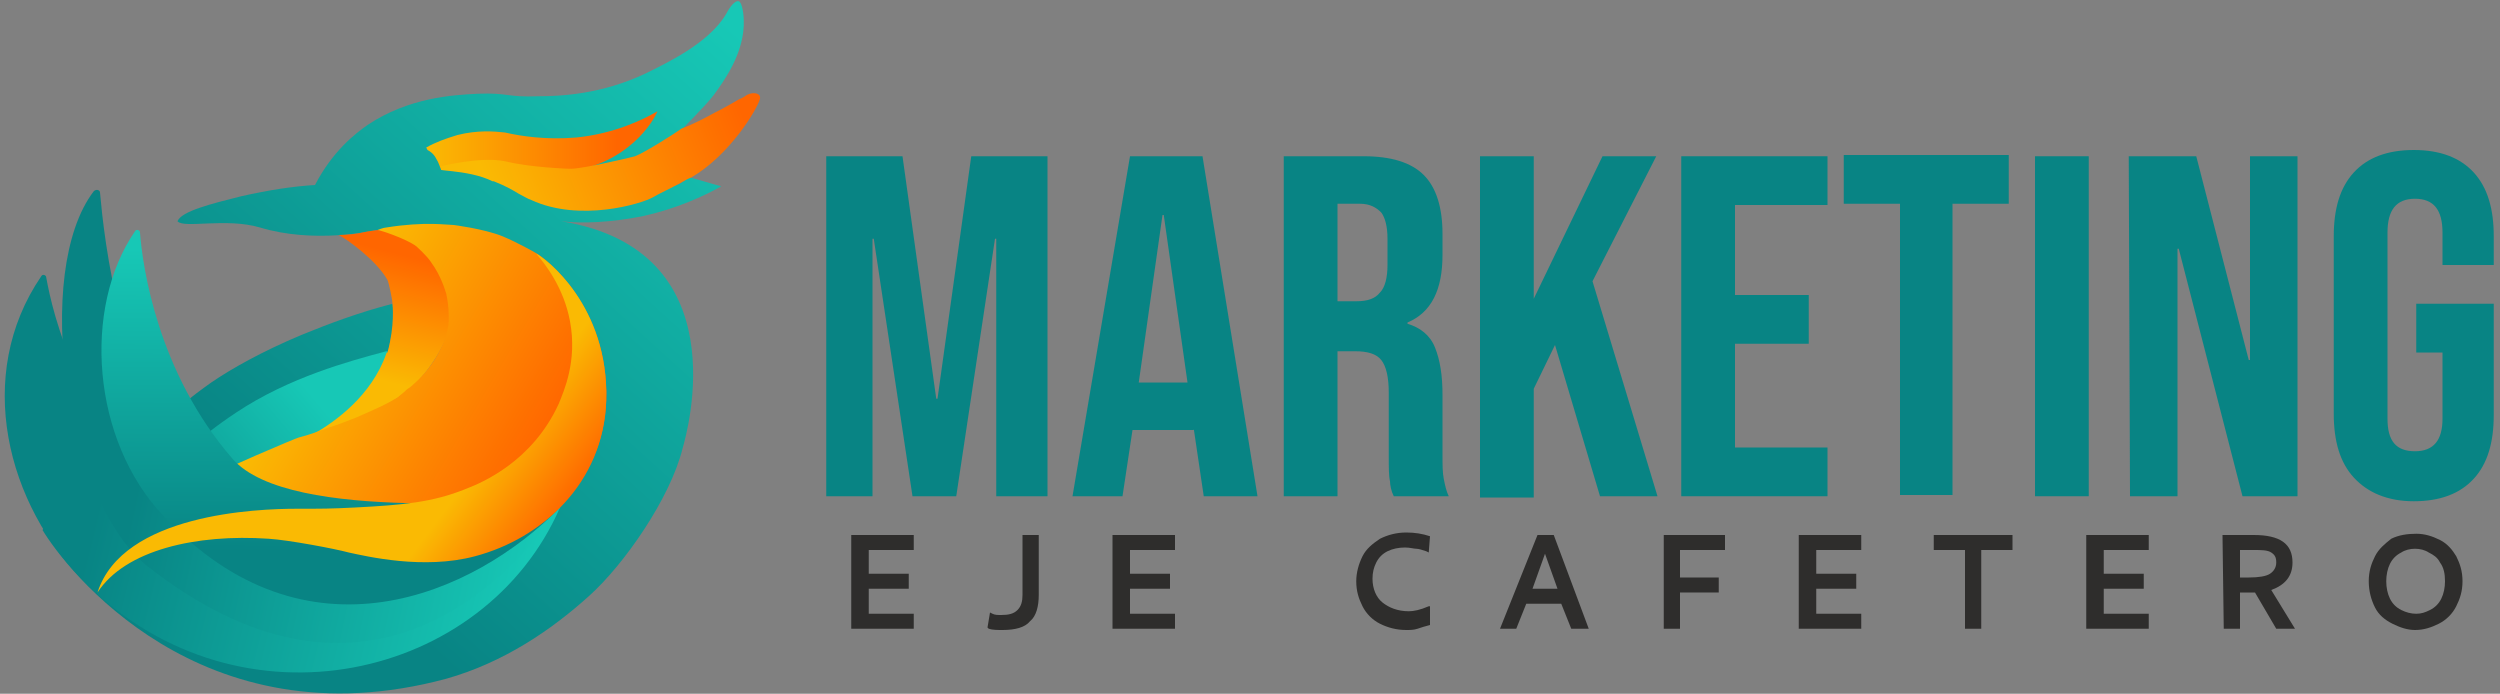
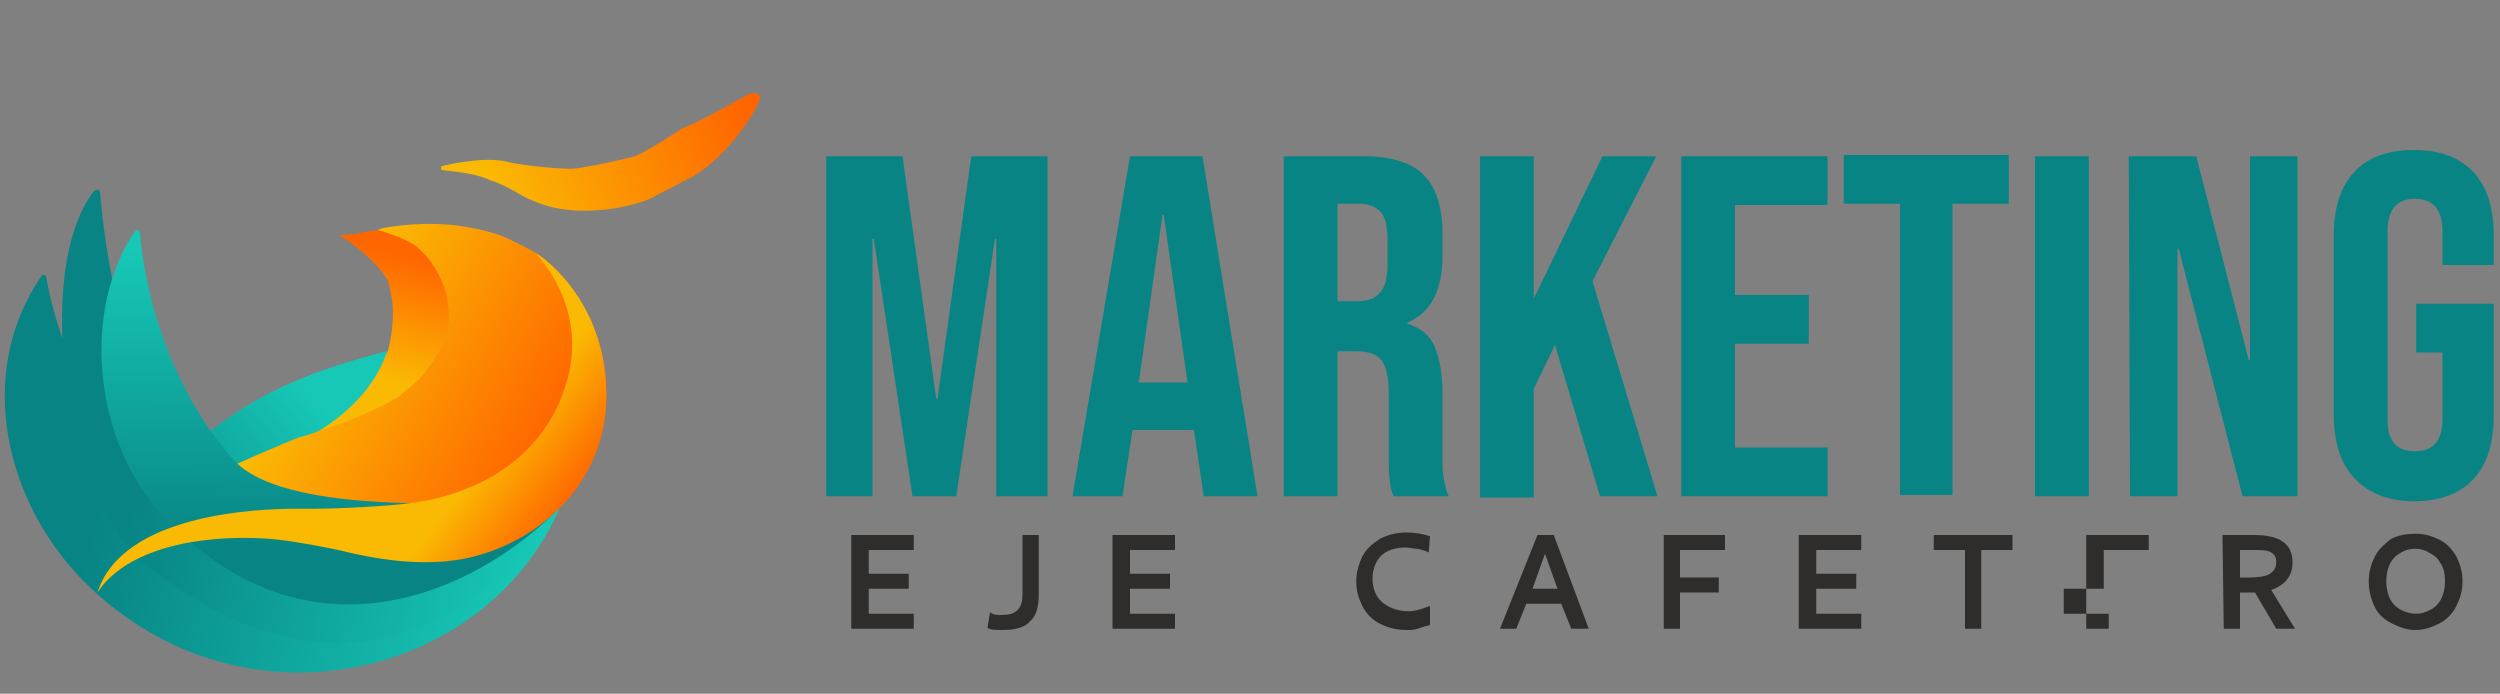
<svg xmlns="http://www.w3.org/2000/svg" version="1.1" id="Capa_1" x="0px" y="0px" viewBox="0 0 200 55.5" style="enable-background:new 0 0 200 55.5;" xml:space="preserve">
  <rect x="0" y="0" width="200" height="55.5" fill="#808080" stroke="none" />
  <style type="text/css">
	.st0{fill:none;}
	.st1{fill:#F4C000;}
	.st2{fill:url(#SVGID_1_);}
	.st3{fill:#769416;}
	.st4{fill:url(#SVGID_00000049938231217050528410000014871736562464471711_);}
	.st5{fill:url(#SVGID_00000097466086868895026870000001946302455447248825_);}
	.st6{fill:#FFFFFF;}
	.st7{fill:url(#SVGID_00000000905192486893923750000000124398476035358642_);}
	.st8{fill:url(#SVGID_00000026858504503805447670000002085895186427332028_);}
	.st9{fill:url(#SVGID_00000132795356786558989290000006194799635079774880_);}
	.st10{fill:url(#SVGID_00000146470252013202627930000003488733789446275207_);}
	.st11{fill:url(#SVGID_00000077290743904740933250000010200912528298564493_);}
	.st12{fill:url(#SVGID_00000163773779817351783530000009555704134515198111_);}
	.st13{fill:url(#SVGID_00000043429616932701021110000017873615716597536388_);}
	.st14{fill:#088484;}
	.st15{fill:#2E2D2C;}
</style>
  <g>
    <g>
      <path class="st0" d="M40.4,22.3c0.3,0.9,0.4,1.5,0.4,2.5c0,0.8,0.1,2.2-0.4,3.8c-0.6,2-1.8,3.3-2.6,4c-1.8,1.8-3.8,2.6-5.3,3.2    c-1.1,0.4-2.2,0.7-4.5,1.2c-3.1,0.7-3.5,0.6-5.6,1.2c-2.2,0.6-3.7,1.2-4.8,1.6c-1.8,0.7-4,1.8-6.5,3.3c0.8-0.3,1.6-0.6,2.5-0.8    c4.8-1.2,8.9-0.1,10.6,0.5c5.4,2.2,9.6,2,12,1.8c0.9-0.1,1.9-0.2,3.1-0.7c5.7-2,8.1-7.4,8.2-7.7c0.5-1.2,1.6-4.3,0.7-8.1    c-0.3-1.1-1.3-4.9-4.9-7.5c-2.5-1.8-5.1-2.2-6.9-2.5c0.6,0.3,1,0.6,1.5,1C38.6,19.7,39.7,20.7,40.4,22.3z" />
      <path class="st0" d="M30.9,18.3c0.5-0.1,0.9-0.1,1.3-0.2C31.8,18.1,31.3,18.2,30.9,18.3z" />
      <path class="st0" d="M35.9,25.7v-0.1C35.9,25.6,35.9,25.6,35.9,25.7z" />
      <path class="st0" d="M33.5,20C33.5,19.9,33.5,19.9,33.5,20C33.5,19.9,33.5,19.9,33.5,20z" />
      <path class="st0" d="M8.6,44.5c0.7-0.4,1.6-0.9,2.5-1.3c-0.7,0.3-1.4,0.6-2.2,1.1C8.8,44.4,8.7,44.4,8.6,44.5z" />
      <path class="st0" d="M31,18.6L31,18.6L31,18.6z" />
      <path class="st0" d="M35.7,23.5L35.7,23.5c0.2,0.8,0.2,1.5,0.2,2c0-0.1,0-0.1,0-0.2C35.9,24.7,35.9,24.1,35.7,23.5z" />
      <path class="st0" d="M33.4,19.8c-0.8-0.6-1.6-1-2.2-1.2C31.8,18.8,32.6,19.2,33.4,19.8z" />
      <path class="st0" d="M36.3,13.8c0.9,0.1,2,0.3,3.2,0.8C38.5,14.1,37.2,13.9,36.3,13.8z" />
      <path class="st0" d="M35.4,13.7v-0.3h-0.1C35.4,13.6,35.4,13.7,35.4,13.7z" />
      <path class="st0" d="M34,11.7c0.1,0,0.1,0.1,0.2,0.1l-0.1-0.2C34.1,11.7,34.1,11.7,34,11.7z" />
      <path class="st0" d="M35.4,13.7c0.1,0,0.2,0,0.3,0C35.6,13.7,35.4,13.7,35.4,13.7z" />
      <path class="st1" d="M7.4,45.3L7.4,45.3c0,0,0.4-0.3,1.2-0.8C8.2,44.8,7.8,45,7.4,45.3L7.4,45.3z" />
      <path class="st1" d="M11.2,43.2L11.2,43.2C11.2,43.2,11.1,43.2,11.2,43.2C11.1,43.2,11.2,43.2,11.2,43.2z" />
      <linearGradient id="SVGID_1_" gradientUnits="userSpaceOnUse" x1="58.521" y1="55.903" x2="15.283" y2="8.372" gradientTransform="matrix(1 0 0 -1 0 58)">
        <stop offset="0" style="stop-color:#17C8B6" />
        <stop offset="0.827" style="stop-color:#088484" />
      </linearGradient>
-       <path class="st2" d="M51.4,17.3c2.7-0.6,4.9-1.6,6.3-2.4c-0.8-0.2-1.7-0.5-2.5-0.7c-0.3,0.1-0.5,0.3-0.8,0.5    C51.9,16,52.6,8.9,52.5,9c-0.4,0.7-1.1,1.8-2.3,2.7c-1.8,1.4-3.7,1.8-4.6,1.9h0.1h0.1c0.5,0,1.9-0.1,3.6-0.5l0.3-0.1    c0.1,0,0.2-0.1,0.2-0.1c0.3-0.1,0.6-0.2,0.9-0.3c1.9-0.8,3.6-2.1,3.6-2.1s2.1-2.1,2.7-2.9c0.8-1.1,2.5-3.4,2.4-6    c0-0.3-0.1-1.4-0.4-1.5c-0.4-0.1-0.9,0.8-1,1c-1.4,2.4-4.9,4-6.5,4.8c-3.4,1.6-6.6,1.8-8.5,1.8c-2.6,0.1-2.4-0.3-4.9-0.2    c-2,0.1-5.5,0.3-8.8,2.5c-1,0.7-2.8,2.1-4.2,4.8c-1.7,0.1-3.7,0.4-5.9,0.9c-2.4,0.6-4.8,1.2-5.1,2c0.5,0.6,3.9-0.3,6.6,0.5    c4.3,1.3,8.9,0.3,9.3,0.2c0.1,0,10.6,0.3,13.2,2.2c3.6,2.6,5.3,9.8,5.2,10.9c-0.1,2.2-0.7,3.9-1,4.7c-0.1,0.3-2.4,5.7-8.2,7.7    c-1.2,0.4-2.2,0.6-3.1,0.7c-2.3,0.3-6.5,0.4-12-1.8c-1.7-0.6-5.8-1.7-10.6-0.5c-0.9,0.2-1.7,0.5-2.5,0.8l0,0l0,0    c-1,0.4-1.8,0.9-2.5,1.3c-0.8,0.5-1.2,0.8-1.2,0.8l0,0l0,0c0,0,0,0-0.1,0c1.9-3.1,5.5-8,11.7-12.1c4.4-2.7,9-4.1,12-4.9l0,0    c0-0.1,0.1-0.2,0.1-0.3c0.1-0.5,0.3-1.4,0.4-1.9c0-0.5,0-1.1-0.1-1.7c-2.7,0.7-5.1,1.6-7.3,2.5c-3.1,1.3-5.6,2.7-7.2,3.8    c-3.4,2.4-5.5,4.6-6.1,5.2c-2,2.2-6.4,4.9-7.4,6.6c1.8,3,12.6,17.2,32.3,11.9c4.6-1.3,8.4-3.9,11.4-6.6c2.8-2.5,6.5-7.8,7.5-11.8    c0.4-1.4,4.5-15.9-9.7-18.2C46.6,17.9,48.8,17.8,51.4,17.3z" />
      <path class="st0" d="M48.2,28.1c-0.3-1.1-1.3-4.9-4.9-7.5c-2.5-1.8-5.1-2.2-6.9-2.5c0.6,0.3,1,0.6,1.5,1c0.6,0.5,1.7,1.5,2.3,3.1    c0.3,0.9,0.4,1.5,0.4,2.5c0,0.8,0.1,2.2-0.4,3.8c-0.6,2-1.8,3.3-2.6,4c-0.7,0.7-1.4,1.3-2.2,1.7c1.1,1.1,2.4,2.3,4,3.5    c1.6-2.5,5.1-7.4,8.1-6.7c0.3,0.1,0.5,0.2,0.8,0.3C48.6,30.5,48.5,29.3,48.2,28.1z" />
      <path class="st0" d="M30.9,18.3c0.5-0.1,0.9-0.1,1.3-0.2C31.8,18.1,31.3,18.2,30.9,18.3z" />
      <path class="st0" d="M31,18.5c-0.3-0.1-0.5-0.1-0.6-0.2c0.2,0,0.3-0.1,0.5-0.1c-0.2,0-0.3,0.1-0.5,0.1l0,0c-0.1,0-0.1,0-0.2,0.1    c0.1,0,0.2,0,0.2,0C30.6,18.4,30.8,18.5,31,18.5z" />
      <path class="st0" d="M33.5,20c0.2,0.1,0.3,0.3,0.5,0.5c0.1,0.2,1.2,1.3,1.7,3.1c-0.1-0.3-0.4-1.4-1.2-2.5    C34.2,20.6,33.9,20.3,33.5,20z" />
      <path class="st0" d="M35.3,27.9c0.4-1,0.5-1.9,0.6-2.1v-0.1c-0.2,2.5-1.9,4.3-3,5.3l0,0C33.6,30.4,34.7,29.4,35.3,27.9z" />
      <path class="st0" d="M35.7,23.6c0.2,0.8,0.2,1.5,0.2,2c0-0.1,0-0.1,0-0.2C35.9,24.7,35.9,24.1,35.7,23.6z" />
      <path class="st0" d="M36.3,18.2c0.1,0,0.2,0,0.2,0C36.4,18.2,36.4,18.1,36.3,18.2C35.9,18.1,35,18,33.4,18c-0.3,0-0.7,0.1-1.1,0.1    C33.4,18,34.8,18,36.3,18.2z" />
      <path class="st0" d="M31,28.2C30.9,28.2,30.9,28.2,31,28.2C30.9,28.2,30.9,28.2,31,28.2C30.9,28.2,31,28.2,31,28.2z" />
      <path class="st0" d="M31.1,27.7c0.1-0.4,0.3-1,0.3-1.8c-0.1,0.5-0.3,1.4-0.4,1.9l0,0C31.1,27.9,31.1,27.8,31.1,27.7z" />
      <path class="st0" d="M33.4,19.8c-0.8-0.6-1.6-1-2.2-1.2C31.8,18.8,32.6,19.2,33.4,19.8z" />
-       <path class="st3" d="M32.5,31.3c0.1-0.1,0.3-0.2,0.4-0.3l0,0c-0.2,0.2-0.4,0.3-0.5,0.4C32.4,31.4,32.4,31.4,32.5,31.3z" />
      <path class="st3" d="M11.2,43.2L11.2,43.2C11.2,43.2,11.1,43.2,11.2,43.2C11.1,43.2,11.2,43.2,11.2,43.2z" />
      <path class="st3" d="M7.4,45.3L7.4,45.3L7.4,45.3c0,0,0.4-0.3,1.2-0.8C8.2,44.8,7.8,45,7.4,45.3C7.5,45.3,7.4,45.3,7.4,45.3z" />
      <path class="st3" d="M8.6,44.5c0.7-0.4,1.6-0.9,2.5-1.3c-0.7,0.3-1.4,0.6-2.2,1.1C8.8,44.4,8.7,44.4,8.6,44.5z" />
      <g>
        <linearGradient id="SVGID_00000082346299137808185890000012875460724737228463_" gradientUnits="userSpaceOnUse" x1="24.937" y1="26.472" x2="6.753" y2="11.309" gradientTransform="matrix(1 0 0 -1 0 58)">
          <stop offset="0" style="stop-color:#17C8B6" />
          <stop offset="0.827" style="stop-color:#088484" />
        </linearGradient>
        <path style="fill:url(#SVGID_00000082346299137808185890000012875460724737228463_);" d="M15.8,38.7c1.6-1,9.1-3.9,9.5-4.1     c1.6-0.8,4.6-2.9,5.7-6.4v-0.1h-0.1c-3,0.8-7.8,2.1-12,4.9c-6.2,4.1-9.7,9.2-11.6,12.3c0,0,0,0,0.1,0C7.6,45,10.9,41.6,15.8,38.7     z" />
      </g>
      <linearGradient id="SVGID_00000147195497738856677900000006823655914709719715_" gradientUnits="userSpaceOnUse" x1="29.541" y1="27.814" x2="32.622" y2="39.705" gradientTransform="matrix(1 0 0 -1 0 58)">
        <stop offset="0" style="stop-color:#FABA03" />
        <stop offset="0.827" style="stop-color:#FF6600" />
      </linearGradient>
      <path style="fill:url(#SVGID_00000147195497738856677900000006823655914709719715_);" d="M35.7,23.2c-0.5-1.8-1.8-3.1-2.3-3.5    c-0.8-0.6-2.4-1.2-3.1-1.3c-0.1,0-0.9,0.1-1.3,0.2s-1.2,0.2-1.9,0.2c0.6,0.3,3,2,3.9,3.6c0.1,0.2,0.4,1.6,0.4,1.9    c0,0.1,0.2,1.7-0.4,3.9l0,0c0,0-0.1,0-0.1,0.1c-1.2,3.4-4.1,5.4-5.6,6.3c-0.4,0.2-1.4,0.7-1.6,0.7c0.1,0,0.1,0,0.2-0.1    c0.7-0.2,1.4-0.5,2.4-0.8c0.9-0.3,1.8-0.7,2.4-1c1.8-0.8,2.7-1.2,3.7-2c0.2-0.1,0.3-0.3,0.5-0.4c1.2-1,3.1-3.7,3.1-5.4    C36,23.9,35.7,23.2,35.7,23.2z" />
      <path class="st6" d="M31,28.2" />
      <path class="st6" d="M35.7,23.5L35.7,23.5C35.7,23.6,35.7,23.6,35.7,23.5L35.7,23.5z" />
      <path class="st6" d="M31.2,18.6h-0.1C31.1,18.6,31.1,18.6,31.2,18.6z" />
      <linearGradient id="SVGID_00000093161782774506074310000000000983738794742184_" gradientUnits="userSpaceOnUse" x1="22.71" y1="26.749" x2="43.398" y2="14.481" gradientTransform="matrix(1 0 0 -1 0 58)">
        <stop offset="0" style="stop-color:#FABA03" />
        <stop offset="0.827" style="stop-color:#FF6600" />
      </linearGradient>
      <path style="fill:url(#SVGID_00000093161782774506074310000000000983738794742184_);" d="M42.8,20.2c0,0-1.4-0.8-2.6-1.3    c-1.5-0.6-3.9-0.9-3.9-0.9c-0.5,0-2.3-0.3-5.4,0.2c-0.2,0-0.7,0.2-0.7,0.2c0.2,0,2.3,0.7,3.1,1.3c0,0,0.9,0.8,1.2,1.3    c0.8,1.1,1.1,2.2,1.2,2.5l0,0l0,0c0.1,0.5,0.2,1.1,0.2,1.8c0,0.1,0,0.1,0,0.2l0,0v0.2c0,0.2-0.1,1.1-0.6,2.1    c-0.7,1.5-1.7,2.5-2.4,3.1c-0.1,0.1-0.3,0.2-0.4,0.3l-0.1,0.1c-0.1,0.1-0.5,0.4-0.6,0.5c-1,0.6-1.5,0.8-3.3,1.6    c-0.8,0.3-1.5,0.6-2.2,0.8c-0.8,0.3-1.6,0.6-2.4,0.8c-0.1,0-6.3,2.6-8,3.6c-5,2.9-8.3,6.3-8.4,6.6c0,0,0.1,0,0.1-0.1    c0.3-0.2,0.7-0.5,1.1-0.7c0.1-0.1,0.2-0.2,0.4-0.2c0.8-0.5,1.5-0.8,2.2-1.1l0,0c0,0,0.1,0,0.1-0.1c0,0-0.1,0-0.1,0.1    c0.6-0.2,1.2-0.5,1.9-0.7c1.1-0.3,2.2-0.5,3.1-0.6l0,0c1.9-0.3,5.1,0.1,8.3,1c1.5,0.4,2.1,0.7,3.2,1c1.3,0.3,6,1.6,10.1,0.5    C43.1,43,48.3,38.7,48.5,32C48.7,24.5,43.6,20.6,42.8,20.2z M16.4,41.8c0.4-0.1,0.9-0.3,1.4-0.4C17.2,41.6,16.7,41.7,16.4,41.8z" />
      <linearGradient id="SVGID_00000179634484366474843490000002077947326814108053_" gradientUnits="userSpaceOnUse" x1="557.359" y1="1061.894" x2="528.92" y2="1030.631" gradientTransform="matrix(0.477 0.879 0.879 -0.477 -1156.719 62.113)">
        <stop offset="0" style="stop-color:#17C8B6" />
        <stop offset="0.827" style="stop-color:#088484" />
      </linearGradient>
      <path style="fill:url(#SVGID_00000179634484366474843490000002077947326814108053_);" d="M44.8,40.6c0.1-0.2,0-0.4-0.2-0.4    c-2.8,0.1-23.8,3.9-30.1-0.3C6.3,34.3,4.2,25,3.7,22.2c0-0.2-0.3-0.3-0.4-0.1C-2.1,30,0.5,40.4,6.9,46.7    C19.3,58.9,38.8,54.4,44.8,40.6z" />
      <linearGradient id="SVGID_00000120521954098233738040000006601571367352883089_" gradientUnits="userSpaceOnUse" x1="532.693" y1="1184.739" x2="502.182" y2="1151.199" gradientTransform="matrix(0.405 0.914 0.725 -0.321 -1032.02 -60.136)">
        <stop offset="0" style="stop-color:#17C8B6" />
        <stop offset="0.827" style="stop-color:#088484" />
      </linearGradient>
      <path style="fill:url(#SVGID_00000120521954098233738040000006601571367352883089_);" d="M44.8,40.6c0.1-0.2-13.8,3.9-14,3.9    c-2.4-0.2-9.3-1.1-14.3-6C9.6,32.1,8.3,18.7,8,15.4c0-0.2-0.3-0.3-0.5-0.1c-4.9,6.4-2.3,24.8,4.3,30C28.5,58.4,40,47.5,44.8,40.6z    " />
      <linearGradient id="SVGID_00000089551275809200484080000006586355191971865017_" gradientUnits="userSpaceOnUse" x1="418.966" y1="1200.559" x2="448.014" y2="1192.657" gradientTransform="matrix(0.34 0.941 0.697 -0.252 -955.09 -71.743)">
        <stop offset="0" style="stop-color:#17C8B6" />
        <stop offset="0.827" style="stop-color:#088484" />
      </linearGradient>
      <path style="fill:url(#SVGID_00000089551275809200484080000006586355191971865017_);" d="M44.8,40.6c0.1-0.1,0.1-0.4-0.1-0.4    c-2.1-0.5-21.5,1.8-26.1-3.5c-6-6.9-7.2-15.4-7.4-18.1c0-0.2-0.3-0.3-0.4-0.1c-4.2,6.1-3.5,16.7,2.3,22.8    C24.5,53.5,37.9,47.6,44.8,40.6z" />
      <linearGradient id="SVGID_00000031197687334464546220000003560843568139560357_" gradientUnits="userSpaceOnUse" x1="35.217" y1="16.697" x2="42.608" y2="11.094" gradientTransform="matrix(1 0 0 -1 0 58)">
        <stop offset="0" style="stop-color:#FABA03" />
        <stop offset="0.827" style="stop-color:#FF6600" />
      </linearGradient>
      <path style="fill:url(#SVGID_00000031197687334464546220000003560843568139560357_);" d="M42.9,20.3c0.8,0.4,5.8,4.2,5.6,11.7    c-0.2,6.7-5.2,11.1-10.5,12.5c-4.1,1.1-8.7,0-10.1-0.3c-1.1-0.3-4.8-1-6.4-1.1C15.7,42.7,10,44,7.8,47.4c2-6.3,12.8-6.7,15.9-6.7    c2.1,0,2.7,0,4.7-0.1c3.8-0.2,6.2-0.4,8.9-1.5c1.3-0.5,5.3-2.2,7.4-6.8c0.4-1,1.5-3.4,0.9-6.6C45.1,23,43.6,21.1,42.9,20.3z" />
      <linearGradient id="SVGID_00000016058060368157351670000002458044522957532088_" gradientUnits="userSpaceOnUse" x1="34.172" y1="46.7" x2="52.571" y2="46.7" gradientTransform="matrix(1 0 0 -1 0 58)">
        <stop offset="0" style="stop-color:#FABA03" />
        <stop offset="0.827" style="stop-color:#FF6600" />
      </linearGradient>
-       <path style="fill:url(#SVGID_00000016058060368157351670000002458044522957532088_);" d="M40.5,13.1c2,0.4,5.1,0.6,5.1,0.6    c0.9-0.1,2.8-0.5,4.6-1.9c1.3-1,2.1-2.2,2.4-2.9c-1.2,0.7-3.5,1.8-6.5,2.1c-2.4,0.2-4.4-0.1-5.7-0.4c-0.9-0.1-2.2-0.2-3.8,0.2    c-1,0.3-1.8,0.6-2.5,1l0.1,0.2c0.2,0.1,0.5,0.3,0.7,0.7c0.2,0.3,0.3,0.7,0.4,0.9h0.1C35.5,13.4,38.5,12.7,40.5,13.1z" />
      <linearGradient id="SVGID_00000011011666008129804570000009883940139896789657_" gradientUnits="userSpaceOnUse" x1="39.683" y1="41.762" x2="63.105" y2="51.434" gradientTransform="matrix(1 0 0 -1 0 58)">
        <stop offset="0" style="stop-color:#FABA03" />
        <stop offset="0.827" style="stop-color:#FF6600" />
      </linearGradient>
      <path style="fill:url(#SVGID_00000011011666008129804570000009883940139896789657_);" d="M59.6,7.7c-0.2,0.1-0.3,0.2-0.4,0.2    c-0.7,0.4-1.2,0.7-2,1.1c-0.9,0.5-1.9,1-2.7,1.3c-0.4,0.3-2.9,1.9-3.7,2.2c-0.3,0.1-4.2,1-5.1,1h-0.1c-0.1,0-0.1,0-0.1,0    s-3.1-0.1-5.1-0.6c-2-0.4-5.1,0.4-5.1,0.4v0.3c0,0,0.8,0.1,0.9,0.1c0.9,0.1,2.2,0.3,3.2,0.8c0,0,0,0,0.1,0c1,0.4,1.5,0.7,2,1    c0.4,0.2,0.7,0.4,1,0.5c3.9,1.8,8.8,0.3,9.7-0.2c0.5-0.3,1.4-0.7,2.3-1.2c0.2-0.1,0.5-0.3,0.8-0.4c3.1-1.8,5.3-5.5,5.5-6.3    C60.9,7.4,60.1,7.3,59.6,7.7z" />
    </g>
    <g>
      <path class="st14" d="M66.1,12.5h6.1l2.7,19.4H75l2.7-19.4h6.1v27.2h-4.1V19.1h-0.1l-3.1,20.6H73l-3.1-20.6h-0.1v20.6h-3.7    C66.1,39.7,66.1,12.5,66.1,12.5z" />
      <path class="st14" d="M90.4,12.5h5.8l4.4,27.2h-4.3l-0.8-5.4v0.1h-4.9l-0.8,5.3h-4L90.4,12.5z M95,30.6l-1.9-13.4H93l-1.9,13.4H95    z" />
      <path class="st14" d="M102.7,12.5h6.4c2.2,0,3.8,0.5,4.8,1.5s1.5,2.6,1.5,4.7v1.7c0,2.8-0.9,4.6-2.8,5.4v0.1    c1,0.3,1.8,0.9,2.2,1.9c0.4,1,0.6,2.2,0.6,3.8v4.8c0,0.8,0,1.4,0.1,1.9s0.2,1,0.4,1.4h-4.4c-0.2-0.4-0.3-0.9-0.3-1.2    c-0.1-0.4-0.1-1.1-0.1-2.1v-5c0-1.2-0.2-2.1-0.6-2.6s-1.1-0.7-2.1-0.7H107v11.6h-4.3V12.5z M108.5,24.1c0.9,0,1.5-0.2,1.9-0.7    c0.4-0.4,0.6-1.2,0.6-2.2v-2.1c0-1-0.2-1.7-0.5-2.1c-0.4-0.4-0.9-0.7-1.7-0.7H107v7.8C107,24.1,108.5,24.1,108.5,24.1z" />
      <path class="st14" d="M118.4,12.5h4.3v11.4l5.5-11.4h4.3l-5.1,10l5.2,17.2H128l-3.6-12.1l-1.7,3.5v8.7h-4.3V12.5z" />
      <path class="st14" d="M134.5,12.5h11.7v3.9h-7.4v7.2h5.9v3.9h-5.9v8.3h7.4v3.9h-11.7V12.5z" />
      <path class="st14" d="M152,16.3h-4.5v-3.9h13.2v3.9h-4.5v23.3H152V16.3z" />
      <path class="st14" d="M162.8,12.5h4.3v27.2h-4.3V12.5z" />
      <path class="st14" d="M170.3,12.5h5.4l4.2,16.3h0.1V12.5h3.8v27.2h-4.4l-5.1-19.8h-0.1v19.8h-3.8L170.3,12.5L170.3,12.5z" />
      <path class="st14" d="M188.3,38.2c-1.1-1.2-1.6-2.9-1.6-5.1V18.9c0-2.2,0.5-3.9,1.6-5.1s2.7-1.8,4.8-1.8s3.7,0.6,4.8,1.8    s1.6,2.9,1.6,5.1v2.3h-4.1v-2.6c0-1.8-0.7-2.7-2.2-2.7s-2.2,0.9-2.2,2.7v14.9c0,1.8,0.7,2.6,2.2,2.6s2.2-0.9,2.2-2.6v-5.3h-2.1    v-3.9h6.2v8.9c0,2.2-0.5,3.9-1.6,5.1c-1.1,1.2-2.7,1.8-4.8,1.8S189.4,39.4,188.3,38.2z" />
    </g>
    <g>
      <g>
        <path class="st15" d="M68.1,50.3v-7.5h5V44h-3.6v1.9h3.2v1.2h-3.2v2h3.6v1.2C73.1,50.3,68.1,50.3,68.1,50.3z" />
        <path class="st15" d="M81.8,42.8h1.3v4.8c0,0.9-0.2,1.7-0.7,2.1c-0.4,0.5-1.2,0.7-2.2,0.7c-0.4,0-0.8,0-1.1-0.1L79,50.2l0.2-1.2     l0.2,0.1c0.2,0.1,0.4,0.1,0.7,0.1c0.6,0,1-0.1,1.3-0.4s0.4-0.7,0.4-1.2C81.8,47.6,81.8,42.8,81.8,42.8z" />
        <path class="st15" d="M89,50.3v-7.5h5V44h-3.6v1.9h3.2v1.2h-3.2v2H94v1.2C94,50.3,89,50.3,89,50.3z" />
        <path class="st15" d="M114.3,44.2l-0.2-0.1c-0.3-0.1-0.6-0.2-0.8-0.2c-0.2,0-0.5-0.1-0.9-0.1c-0.5,0-1,0.1-1.4,0.3     s-0.7,0.5-0.9,0.9c-0.2,0.4-0.3,0.8-0.3,1.3c0,0.8,0.3,1.5,0.8,1.9s1.2,0.7,2.1,0.7c0.4,0,0.9-0.1,1.6-0.4h0.1V50     c-0.4,0.1-0.7,0.2-1,0.3s-0.6,0.1-0.9,0.1c-0.8,0-1.5-0.2-2.1-0.5s-1.1-0.8-1.4-1.4c-0.3-0.6-0.5-1.2-0.5-2c0-0.7,0.2-1.4,0.5-2     s0.8-1,1.4-1.4c0.6-0.3,1.3-0.5,2.1-0.5c0.7,0,1.3,0.1,1.9,0.3L114.3,44.2L114.3,44.2z" />
        <path class="st15" d="M123,42.8h1.3l2.8,7.5h-1.4l-0.8-2h-2.8l-0.8,2H120L123,42.8z M124.6,47.1l-1-2.8l-1,2.8H124.6z" />
        <path class="st15" d="M134.4,44v2.2h3.1v1.2h-3.1v2.9h-1.3v-7.5h4.9V44H134.4z" />
        <path class="st15" d="M143.9,50.3v-7.5h5V44h-3.6v1.9h3.2v1.2h-3.2v2h3.6v1.2C148.9,50.3,143.9,50.3,143.9,50.3z" />
        <path class="st15" d="M154.7,42.8h6.3V44h-2.5v6.3h-1.3V44h-2.5V42.8z" />
-         <path class="st15" d="M166.9,50.3v-7.5h5V44h-3.6v1.9h3.2v1.2h-3.2v2h3.6v1.2C171.9,50.3,166.9,50.3,166.9,50.3z" />
+         <path class="st15" d="M166.9,50.3v-7.5h5V44h-3.6v1.9v1.2h-3.2v2h3.6v1.2C171.9,50.3,166.9,50.3,166.9,50.3z" />
        <path class="st15" d="M177.8,42.8h2.5c2.1,0,3.1,0.7,3.1,2.2c0,1.1-0.6,1.8-1.7,2.2l1.9,3.1h-1.5l-1.7-2.9c0,0-0.2,0-0.6,0h-0.6     v2.9h-1.3L177.8,42.8L177.8,42.8z M179.2,44v2.2c0.2,0,0.5,0,0.7,0c0.8,0,1.4-0.1,1.7-0.3s0.5-0.5,0.5-0.9s-0.1-0.6-0.4-0.8     c-0.3-0.2-0.8-0.2-1.4-0.2H179.2z" />
        <path class="st15" d="M193.3,42.7c0.7,0,1.3,0.2,1.9,0.5c0.6,0.3,1,0.8,1.3,1.3c0.3,0.6,0.5,1.2,0.5,2s-0.2,1.4-0.5,2     s-0.8,1.1-1.4,1.4s-1.2,0.5-1.9,0.5c-0.6,0-1.2-0.2-1.8-0.5s-1.1-0.7-1.4-1.3c-0.3-0.6-0.5-1.3-0.5-2.1s0.2-1.4,0.5-2     s0.8-1,1.3-1.4C191.9,42.8,192.6,42.7,193.3,42.7z M193.2,43.9c-0.4,0-0.8,0.1-1.1,0.3c-0.4,0.2-0.7,0.5-0.9,0.9     s-0.3,0.9-0.3,1.4s0.1,1,0.3,1.4s0.5,0.7,0.9,0.9s0.8,0.3,1.2,0.3s0.7-0.1,1.1-0.3c0.4-0.2,0.7-0.5,0.9-0.9s0.3-0.9,0.3-1.4     c0-0.6-0.1-1.1-0.4-1.5c-0.2-0.4-0.5-0.6-0.9-0.8C194,44,193.6,43.9,193.2,43.9z" />
      </g>
    </g>
  </g>
</svg>